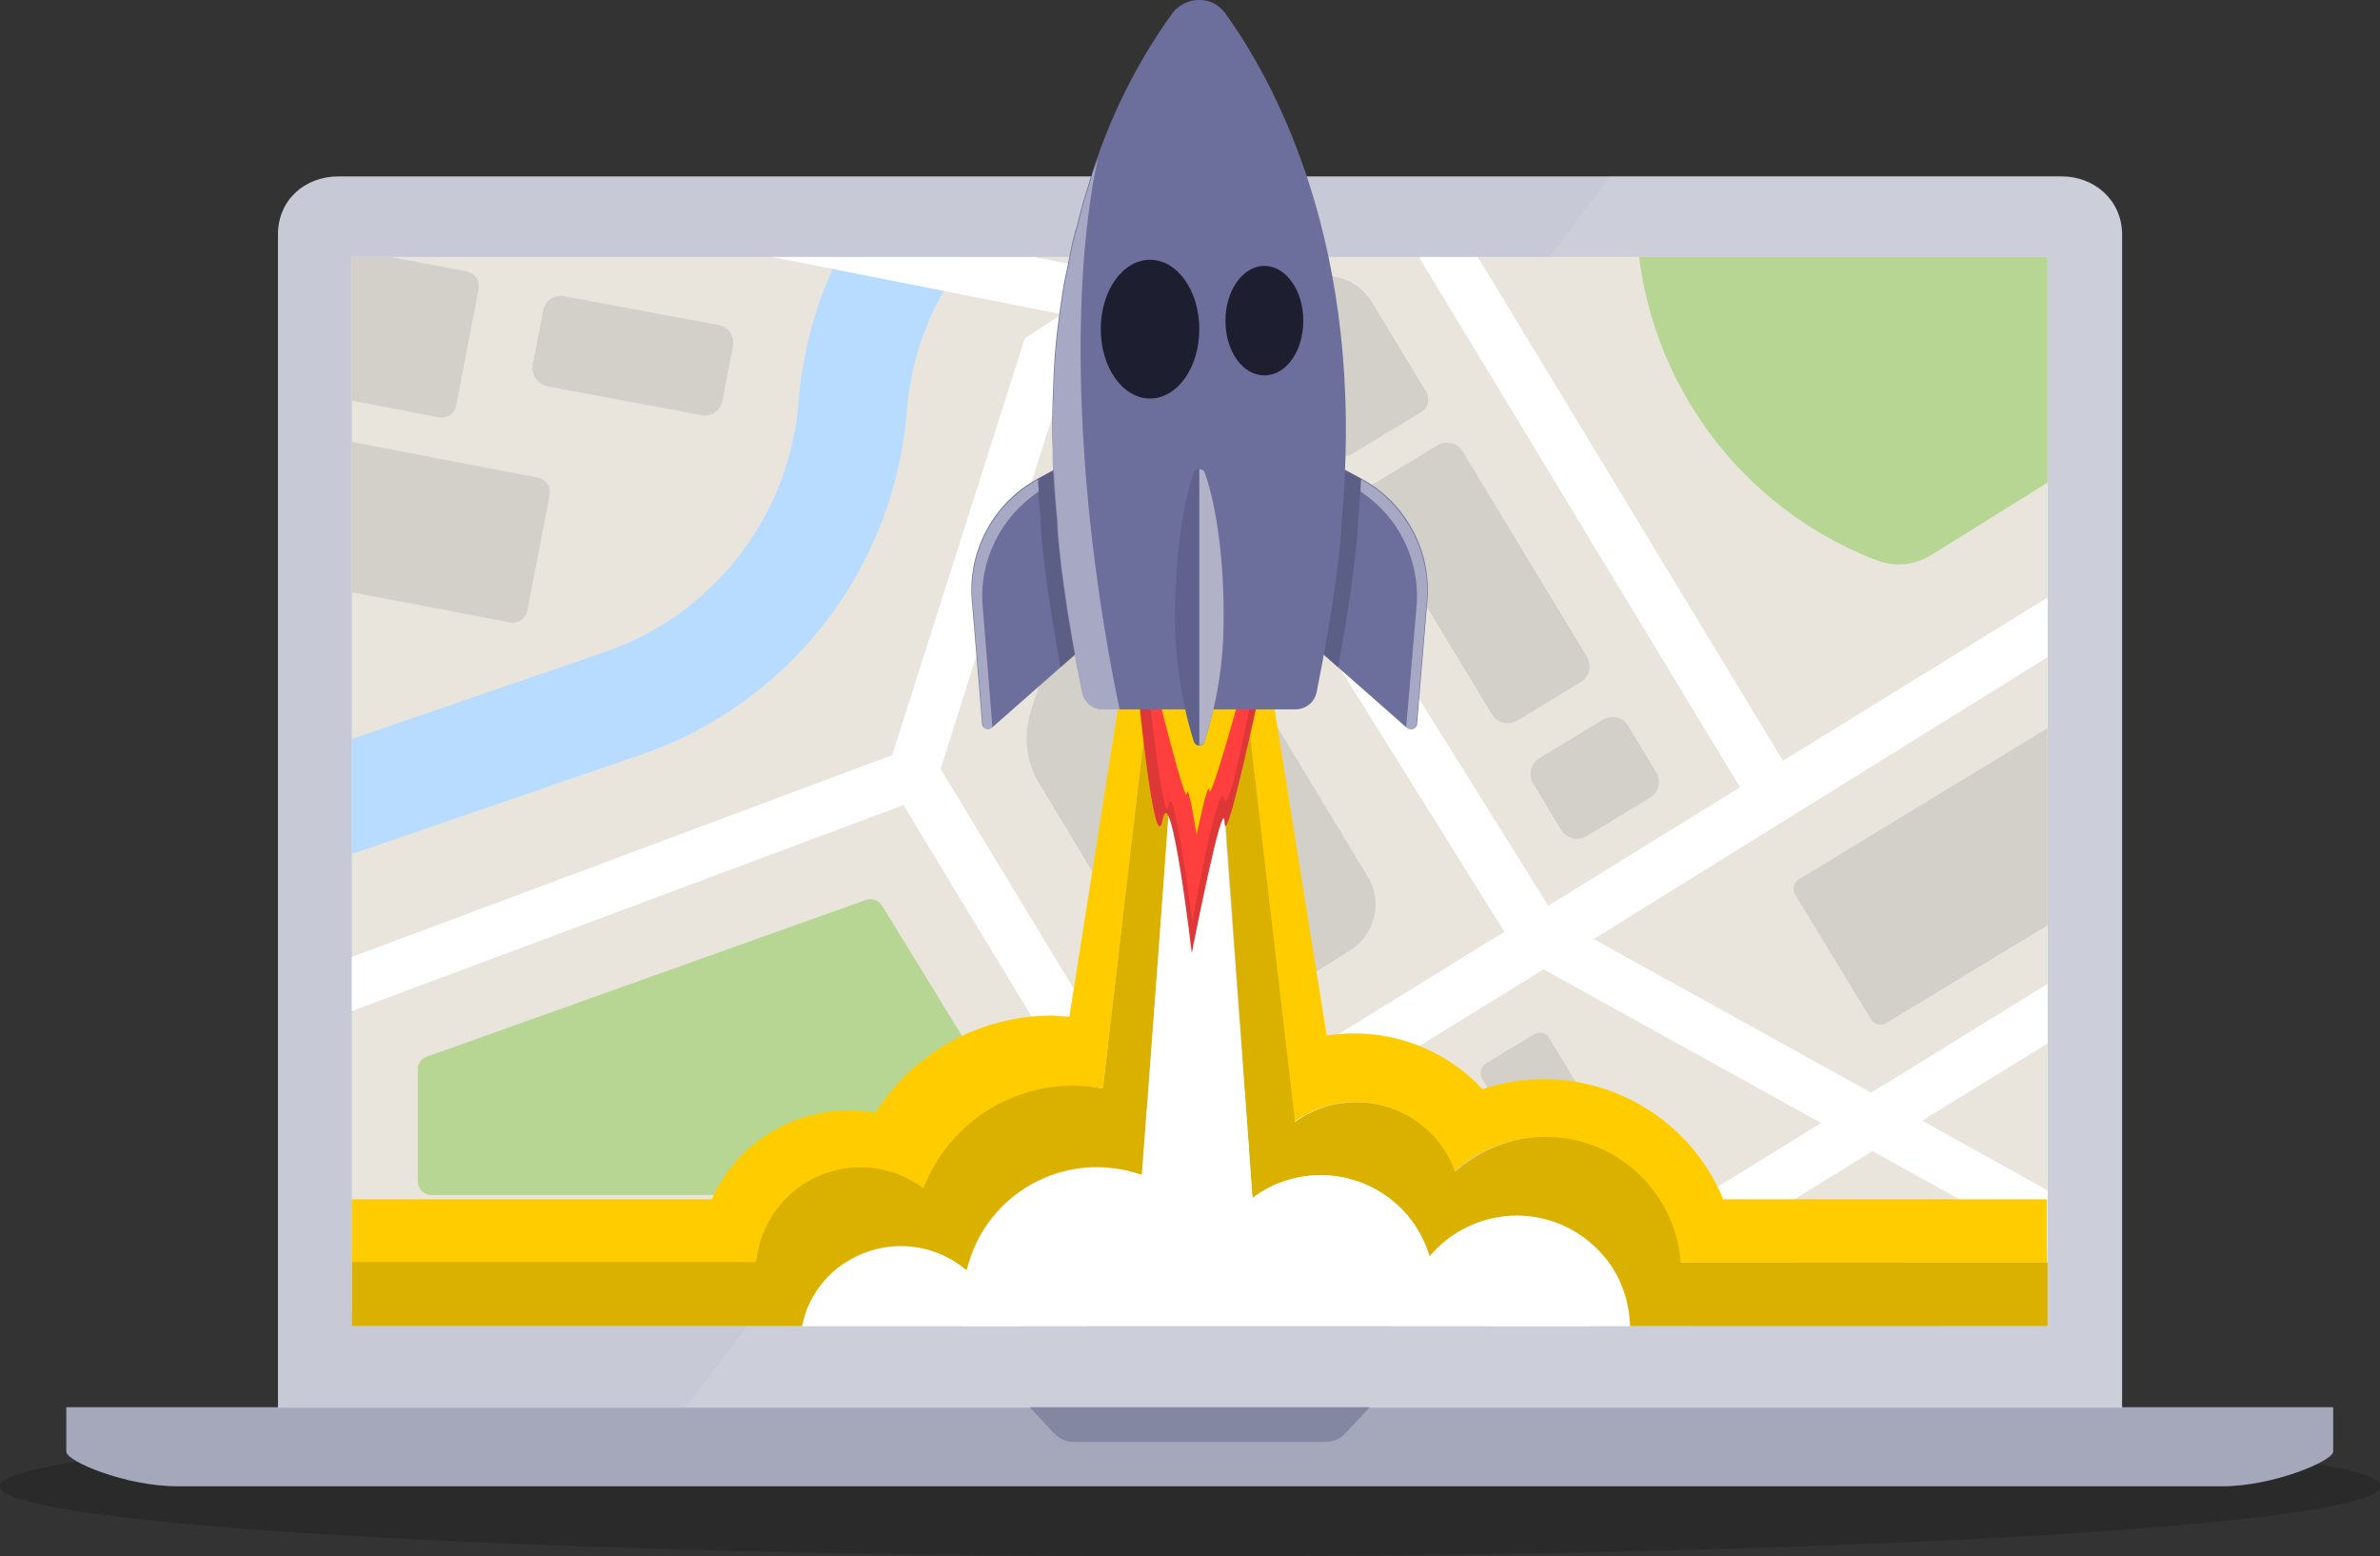
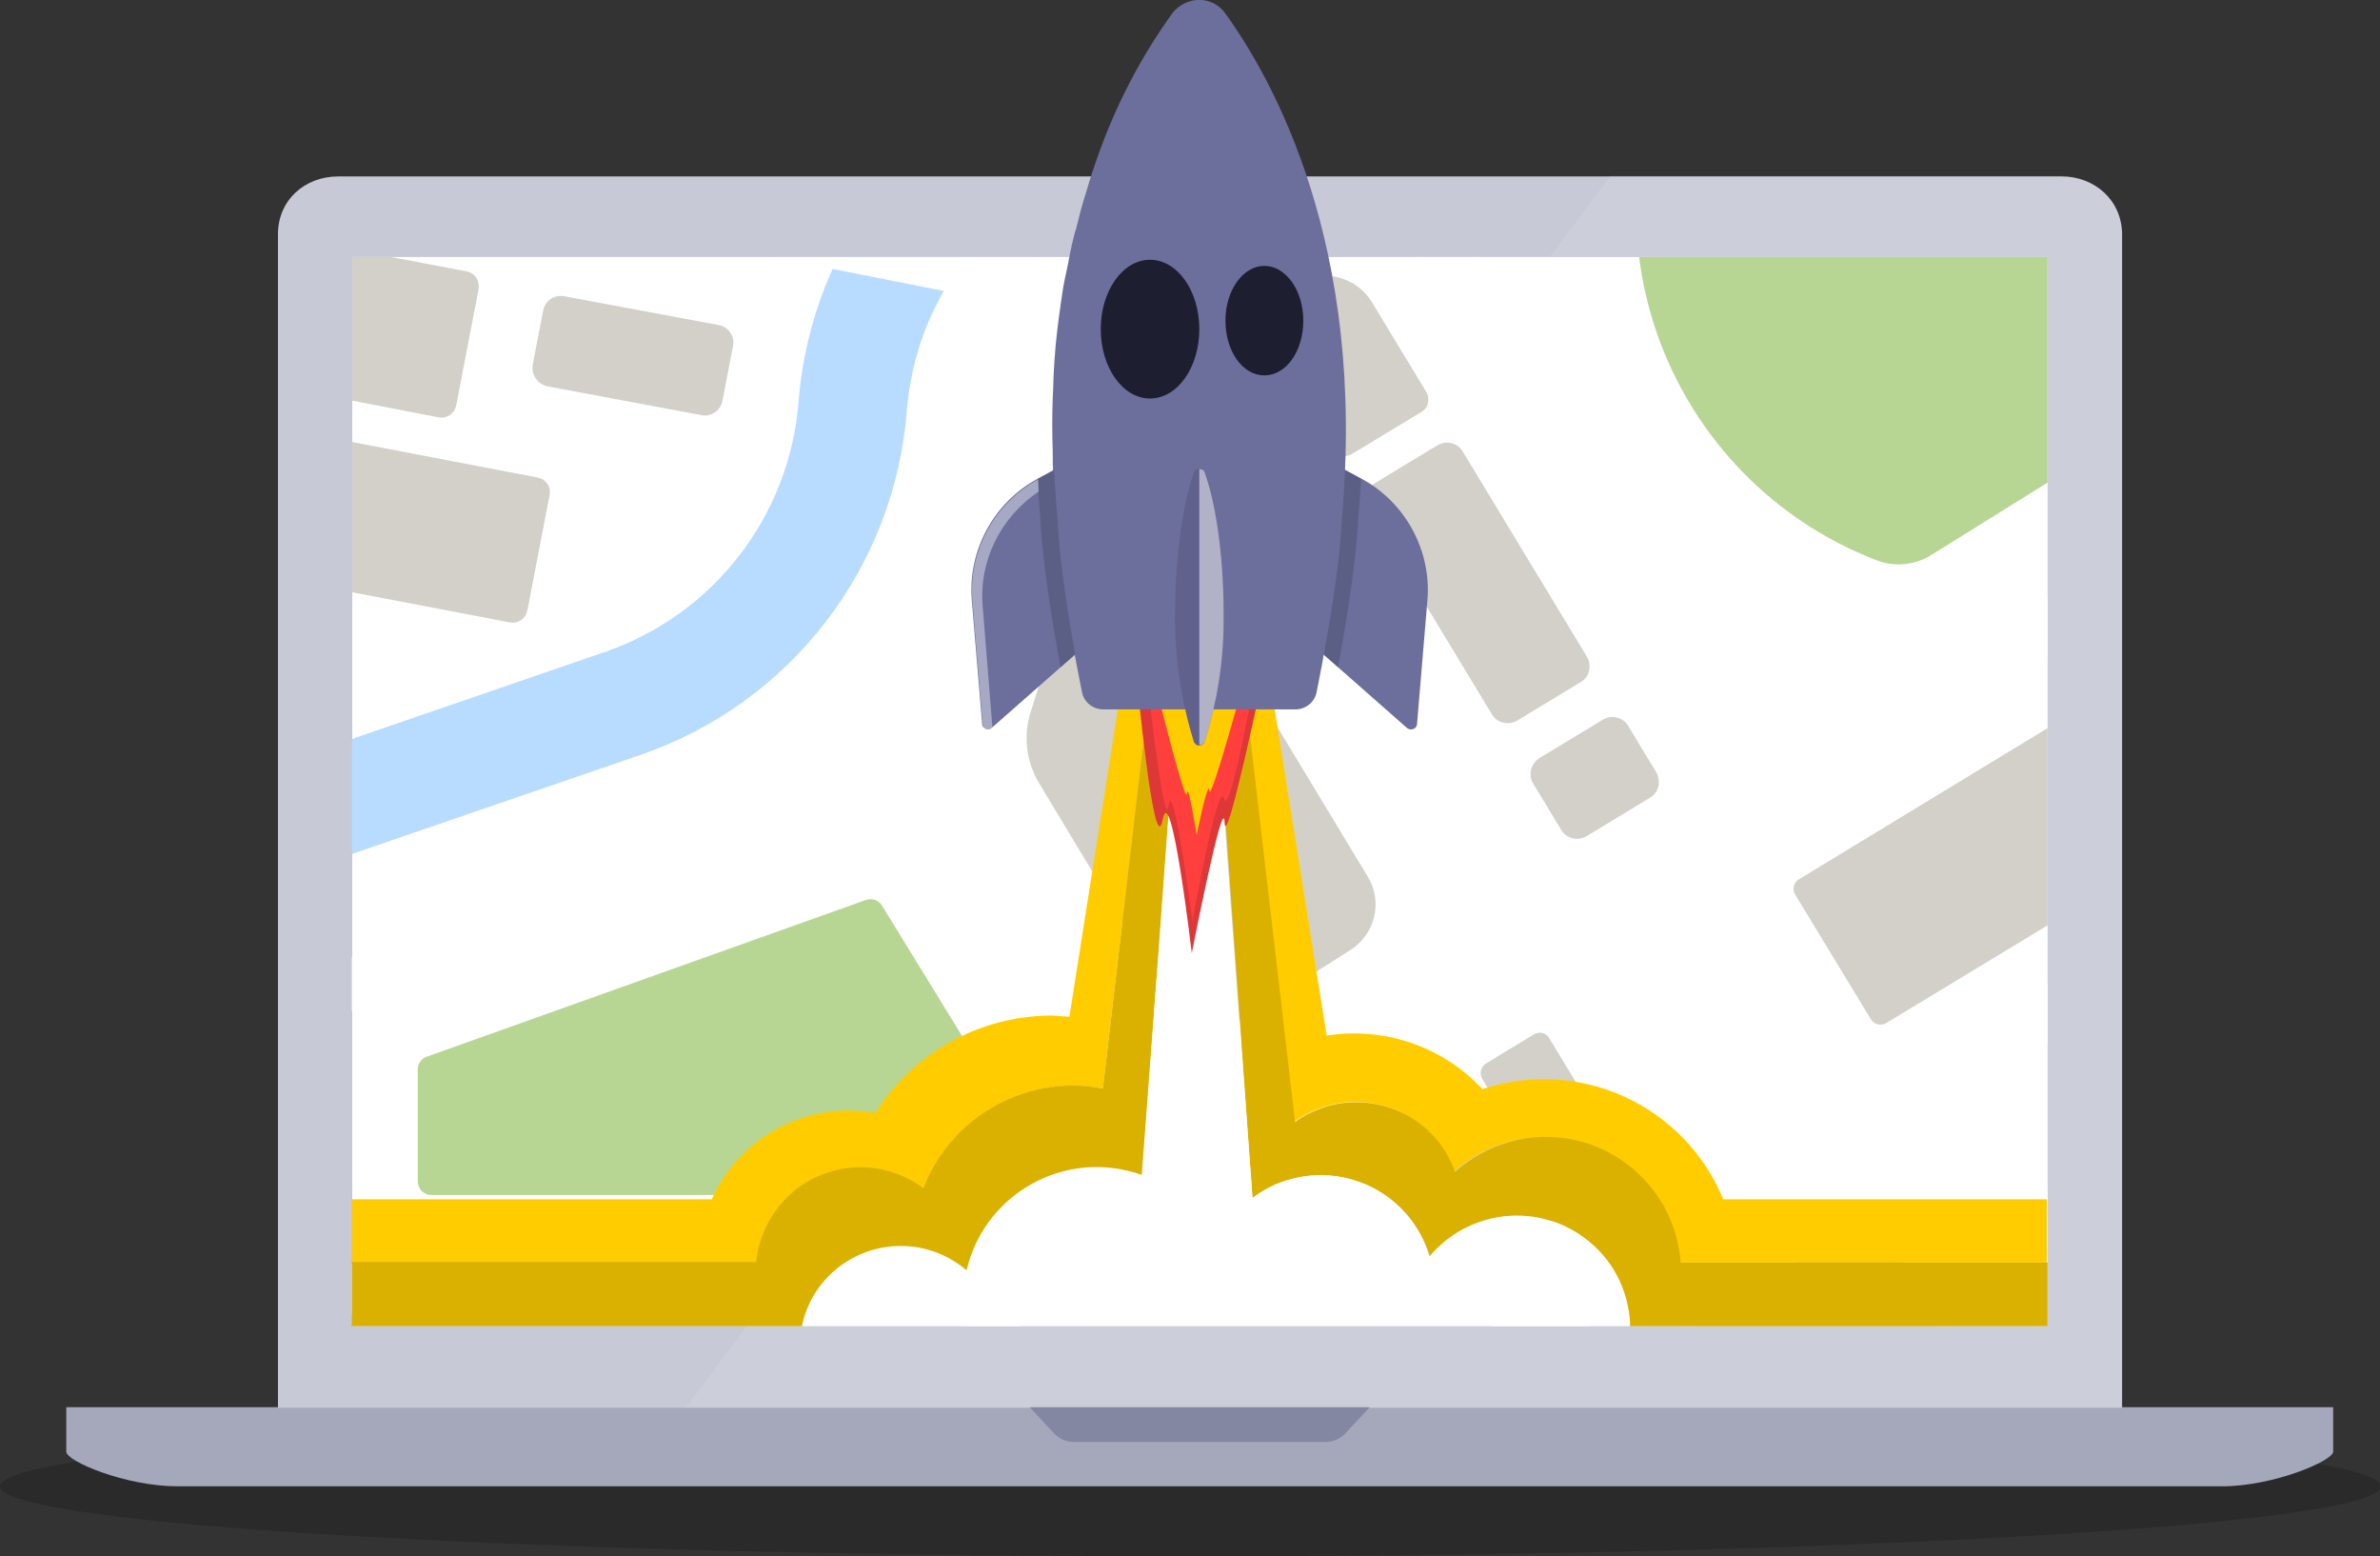
<svg xmlns="http://www.w3.org/2000/svg" xmlns:xlink="http://www.w3.org/1999/xlink" version="1.1" id="Layer_1" x="0px" y="0px" viewBox="0 0 391.3 255.8" style="enable-background:new 0 0 391.3 255.8;" xml:space="preserve">
  <rect x="0" y="0" width="391.3" height="255.8" fill="#333333" stroke="none" />
  <g id="cg_hideip_location" transform="translate(253.819 165.927)">
    <g id="Group_36420" transform="translate(-253.819 -165.927)">
      <ellipse id="Ellipse_505" style="opacity:0.17;enable-background:new    ;" cx="195.7" cy="244.3" rx="195.7" ry="11.5" />
      <path id="Path_71756" style="fill:#A5A8BA;" d="M10.9,231.3v7.3c0,1.6,9.8,5.7,18.3,5.7h336.1c8.5,0,18.3-4.2,18.3-5.7v-7.3H10.9z    " />
      <path id="Path_71757" style="fill:#C7C9D6;" d="M338.9,29H55.6c-5.5,0-9.9,3.9-9.9,9.5v192.9h303.2V38.4    C348.8,32.9,344.4,29,338.9,29z" />
      <path id="Path_71758" style="fill:#8387A2;" d="M169.3,231.3l4.1,4.4c0.8,0.8,1.9,1.3,3.1,1.3H218c1.2,0,2.3-0.5,3.1-1.3l4.1-4.4    H169.3z" />
      <rect id="Rectangle_3346" x="57.8" y="42.3" style="fill:#3B3E51;" width="278.8" height="175.7" />
      <path id="Path_71759" style="opacity:0.1;fill:#FFFFFF;enable-background:new    ;" d="M112.8,231.3h236V38.4    c0-5.5-4.4-9.5-9.9-9.5h-74.1L112.8,231.3z" />
      <g id="Group_36418" transform="translate(57.846 42.255)">
        <g>
          <defs>
            <rect id="SVGID_1_" x="0" y="0" width="278.8" height="175.7" />
          </defs>
          <clipPath id="SVGID_00000077322101991297149470000010767831702754589832_">
            <use xlink:href="#SVGID_1_" style="overflow:visible;" />
          </clipPath>
          <g id="Group_36417" style="clip-path:url(#SVGID_00000077322101991297149470000010767831702754589832_);">
            <g id="map" transform="translate(-2.756 -62.242)">
              <rect id="Rectangle_3347" x="0" y="0" style="fill:#D4E8F4;" width="283.5" height="283.5" />
              <rect id="Rectangle_3348" x="0" y="0" style="fill:#FFFFFF;" width="283.5" height="283.5" />
-               <rect id="Rectangle_3349" x="0" y="0" style="fill:#E9E5DC;" width="283.5" height="283.5" />
              <path id="Path_71760" style="fill:#B8DCFF;" d="M194.2,0h-32.6l-56.2,36.8c-7.7,5-14.2,11.6-19.1,19.3        c-0.1,0.2-0.2,0.3-0.3,0.5c-0.3,0.5-0.6,1-0.9,1.5c-0.5,0.8-0.9,1.6-1.4,2.4c-0.7,1.2-1.3,2.5-1.9,3.7        c-0.4,0.9-0.8,1.9-1.2,2.8c-2.4,6.1-3.9,12.5-4.4,19.1c-1.5,18.7-13.9,34.8-31.7,41L0,142.4v18.9L50.4,144        C74.9,135.5,92,113.3,94,87.5c0.5-5.9,2-11.6,4.6-16.9c0.5-0.9,0.9-1.9,1.5-2.8c0.7-1.3,1.5-2.5,2.3-3.7        c0.9-1.3,1.9-2.5,2.9-3.7c0.1-0.2,0.3-0.3,0.4-0.5c2.8-3.2,6-5.9,9.5-8.2L194.2,0z" />
              <path id="Path_71761" style="fill:#FFFFFF;" d="M244.8,0h-15.3l-99.4,64.7l-0.6,0.4l-5,3.3l-5,3.2l-3.6,2.4l-2.5,1.6        l-21.8,68.5L0,178.3v8.9l93.5-34.9l4.7-1.8l1.4-4.3L120.3,81l7.2-4.7l3.1-2l3.5-2.3l3.5-2.3l2.2-1.5L151,61l7-4.5l12-7.8        l7-4.5L244.8,0z" />
              <path id="Path_71762" style="fill:#FFFFFF;" d="M140.3,283.5l-2.1-3.5l-4.3-7.1l-23.7-39.1l-3.6-6H0v8.3h101.8l28.7,47.4        L140.3,283.5z" />
              <rect id="Rectangle_3350" x="200.2" y="36.8" transform="matrix(0.855 -0.518 0.518 0.855 -20.867 119.913)" style="fill:#FFFFFF;" width="8.3" height="121" />
              <rect id="Rectangle_3351" x="111.1" y="140.5" transform="matrix(0.855 -0.518 0.518 0.855 -76.706 85.792)" style="fill:#FFFFFF;" width="8.3" height="79.6" />
              <path id="Path_71763" style="fill:#FFFFFF;" d="M283.5,253.8V244l-64.1,39.6h15.8L283.5,253.8z" />
              <path id="Path_71764" style="fill:#B7D694;" d="M283.5,283.5v-17l-27.5,17H283.5z" />
              <path id="Path_71765" style="fill:#FFFFFF;" d="M283.5,190.3v-9.8l-28.2,17.4l-2.8,1.7l-3.3,2l-4.9,3l-1,0.6l-109.7,67.7        l-3.6,2.2l4.4,7.1l3.6-2.2l114.1-70.4l0.6-0.4l5.3-3.2l2.9-1.8l3.1-1.9L283.5,190.3z" />
              <path id="Path_71766" style="fill:#FFFFFF;" d="M283.5,126.8V117l-45.4,28l-7.1,4.4l-12.2,7.5l-7.1,4.4l-11.3,7l-0.9,0.5        l-3.6,2.2l-3.5,2.1l-2.2,1.3l-53.5,33l-7.1,4.4L104,227.8l-2,1.3l4.4,7.1l3.8-2.3l85.6-52.8l0,0l2.9-1.8l2.7-1.6l5.5-3.4        l0.9-0.5L283.5,126.8z" />
              <path id="Path_71767" style="fill:#B7D694;" d="M283.5,98.1V0h-17.9l-45.4,29.7c-2.4,1.6-4,4.1-4.4,6.9l-1.3,9.5        c-3.9,28.4,12.2,55.7,39,66c2.9,1.1,6.1,0.8,8.8-0.8L283.5,98.1z" />
              <path id="Path_71768" style="fill:#B8DCFF;" d="M116.5,283.5c-9.2-12.2-27.9-33.1-49.7-36.8c-24.3-4.2-54.8-1.4-66.8,0v36.8        L116.5,283.5z" />
              <path id="Path_71769" style="fill:#B7D694;" d="M99.9,216.4H15.8c-1.2,0-2.2-1-2.2-2.2v-18.5c0-0.9,0.6-1.7,1.4-2l72.3-25.8        c1-0.3,2,0,2.6,0.9l23.1,37.6c0.6,1,0.3,2.3-0.7,3c0,0,0,0,0,0l-11.4,6.7C100.7,216.3,100.3,216.4,99.9,216.4z" />
              <path id="Path_71770" style="fill:#D3D0C9;" d="M114.4,136.9l9.7-30.5c0.9-2.9,4.1-4.6,7-3.6c1.3,0.4,2.4,1.3,3.1,2.4        l35.6,58.9c2.5,4.1,1.2,9.4-2.8,12l-17.5,11.1c-4.1,2.6-9.6,1.4-12.2-2.7c0-0.1-0.1-0.1-0.1-0.2l-21.4-35.5        C113.6,145.2,113.1,140.9,114.4,136.9z" />
              <path id="Rectangle_3352" style="fill:#D3D0C9;" d="M124.4,235.3l33.7-20.4c1.2-0.7,2.7-0.3,3.4,0.8l11.8,19.5        c0.7,1.2,0.3,2.7-0.8,3.4L138.8,259c-1.2,0.7-2.7,0.3-3.4-0.8l-11.8-19.5C122.8,237.5,123.2,236,124.4,235.3z" />
              <path id="Path_71771" style="fill:#D3D0C9;" d="M202.2,219.5L202.2,219.5l-18.9,11.4l0,0l0,0c-0.9,0.5-2,0.2-2.5-0.6        l-12.5-20.6c-0.5-0.9-0.2-2,0.6-2.5l7.9-4.8c0.9-0.5,2-0.2,2.5,0.6l3,5c0.5,0.9,1.6,1.1,2.5,0.6c0,0,0,0,0,0l6.2-3.8        c0.9-0.5,1.1-1.6,0.6-2.5c0,0,0,0,0,0l-3-5c-0.5-0.9-0.2-2,0.6-2.5l7.9-4.8c0.9-0.5,2-0.3,2.5,0.6c0,0,0,0,0,0l12.5,20.6        c0.5,0.9,0.2,2-0.6,2.5c0,0,0,0,0,0L202.2,219.5z" />
              <path id="Rectangle_3353" style="fill:#D3D0C9;" d="M169.4,270.4l30.5-18.5c1.2-0.7,2.7-0.3,3.4,0.8l4.3,7.1        c0.7,1.2,0.3,2.7-0.8,3.4l-30.5,18.5c-1.2,0.7-2.7,0.3-3.4-0.8l-4.3-7.1C167.9,272.6,168.3,271.1,169.4,270.4z" />
              <path id="Path_71772" style="fill:#D3D0C9;" d="M217.3,276.3l-4.9-8.1c-0.5-0.9-1.7-1.2-2.6-0.6c0,0,0,0,0,0l-26.2,15.9h25.5        l7.5-4.6C217.6,278.4,217.9,277.2,217.3,276.3C217.3,276.3,217.3,276.3,217.3,276.3z" />
              <path id="Rectangle_3354" style="fill:#D3D0C9;" d="M213,243.9l38-23.1c1.2-0.7,2.7-0.3,3.4,0.8l11.8,19.5        c0.7,1.2,0.3,2.7-0.8,3.4l-38,23.1c-1.2,0.7-2.7,0.3-3.4-0.8l-11.8-19.5C211.5,246.1,211.9,244.6,213,243.9z" />
              <path id="Path_71773" style="fill:#D3D0C9;" d="M283.5,170.9v-31.7c-0.5-0.1-1-0.1-1.5,0.2l-41.3,25.1        c-0.9,0.5-1.2,1.7-0.6,2.6c0,0,0,0,0,0l12.4,20.4c0.5,0.9,1.7,1.2,2.6,0.6c0,0,0,0,0,0L283.5,170.9z" />
              <g id="Group_36416" transform="translate(0 39.612)">
                <path id="Path_71774" style="fill:#FFFFFF;" d="M283.5,186.6v-9.5L261,164.6l-8.4-4.6l-45.9-25.4l-6-3.3l-1.2-2l-61.9-99.1         l-2.2-3.5l-6-1.2l-24.1-4.8L86,17L0,0v8.5l81.9,16.1l18.2,3.6l19.3,3.8l10.8,2.1l0.3,0.5l61.8,99l2.4,3.9l3.8,2.1l45.9,25.4         l8.4,4.6L283.5,186.6z" />
              </g>
              <path id="Path_71775" style="fill:#B7D694;" d="M45.3,0H0v30l7.6,1.5C24.4,34.7,40.8,23.6,44,6.7L45.3,0z" />
              <path id="Path_71776" style="fill:#D3D0C9;" d="M86.9,0H53.6l-3.3,17.1c-0.2,1.3,0.6,2.5,1.9,2.8l27.5,5.3        c1.3,0.2,2.5-0.6,2.8-1.9c0,0,0,0,0,0L86.9,0z" />
              <path id="Rectangle_3355" style="fill:#D3D0C9;" d="M51.2,26.4l25.8,5c1.7,0.3,2.8,1.9,2.4,3.6l-1.3,6.7        c-0.3,1.7-1.9,2.8-3.6,2.4l-25.8-5c-1.7-0.3-2.8-1.9-2.4-3.6l1.3-6.7C47.9,27.2,49.5,26.1,51.2,26.4z" />
              <path id="Path_71777" style="fill:#D3D0C9;" d="M21.7,64.6L0,60.5v24.8l17.1,3.3c1.3,0.2,2.5-0.6,2.8-1.9l3.7-19.2        C23.8,66.1,23,64.9,21.7,64.6C21.7,64.6,21.7,64.6,21.7,64.6z" />
              <path id="Path_71778" style="fill:#D3D0C9;" d="M33.4,98.5L0,92.1v24.7l28.8,5.5c1.3,0.2,2.5-0.6,2.8-1.9c0,0,0,0,0,0        l3.7-19.2C35.5,100,34.7,98.8,33.4,98.5z" />
              <path id="Rectangle_3356" style="fill:#D3D0C9;" d="M32.5,79.9l1.7-8.8c0.3-1.7,1.9-2.8,3.6-2.4L63,73.4        c1.7,0.3,2.8,1.9,2.4,3.6l-1.7,8.8c-0.3,1.7-1.9,2.8-3.6,2.4L35,83.5C33.3,83.2,32.2,81.5,32.5,79.9z" />
              <path id="Rectangle_3357" style="fill:#D3D0C9;" d="M170.8,99.5l10.4-6.3c1.5-0.9,3.4-0.4,4.2,1l20.4,33.7        c0.9,1.5,0.4,3.4-1,4.2l-10.4,6.3c-1.5,0.9-3.4,0.4-4.2-1l-20.4-33.7C168.8,102.3,169.3,100.4,170.8,99.5z" />
              <path id="Path_71779" style="fill:#D3D0C9;" d="M179.4,84.4l-8.9-14.7c-2.6-4.3-8.2-5.7-12.5-3.1c0,0,0,0,0,0l0,0        c-4.3,2.6-5.7,8.2-3.1,12.5l8.9,14.7c0.7,1.2,2.2,1.5,3.4,0.8c0,0,0,0,0,0l11.4-6.9C179.7,87.1,180.1,85.6,179.4,84.4z" />
              <path id="Rectangle_3358" style="fill:#D3D0C9;" d="M198,144.6l10.4-6.3c1.5-0.9,3.4-0.4,4.2,1l4.6,7.6c0.9,1.5,0.4,3.4-1,4.2        l-10.4,6.3c-1.5,0.9-3.4,0.4-4.2-1l-4.6-7.6C196.1,147.4,196.6,145.5,198,144.6z" />
              <path id="Path_71780" style="fill:#D3D0C9;" d="M106.7,0h-11l-4.7,24.7c-0.2,1.3,0.6,2.5,1.9,2.8c0,0,0,0,0,0l5.9,1.1        c1.3,0.2,2.5-0.6,2.8-1.9c0,0,0,0,0,0L106.7,0z" />
            </g>
            <g id="exhaust" transform="translate(-1.024 73.463)">
              <path id="Path_71781" style="fill:none;" d="M60.2,81.4C64.8,71,76,65.2,87.1,67.3c6.3-10,17.3-16,29.1-16        c0.9,0,1.9,0,2.8,0.1L127.1,0H49.8L0,81.4H60.2z" />
              <path id="Path_71782" style="fill:none;" d="M166,54.1c8,0,15.5,3.3,20.9,9.2c15.9-5.4,33.2,2.6,39.6,18.1h53.2L230,0h-77.4        l8.8,54.5C163,54.2,164.5,54.1,166,54.1z" />
              <path id="Path_71783" style="fill:#FFCC00;" d="M116.2,51.2c-11.8,0-22.8,6-29.1,16C76,65.2,64.8,71,60.2,81.4H0v10.4h67.6        c0.9-9.5,9.3-16.4,18.7-15.5c3.2,0.3,6.2,1.5,8.7,3.4c4.6-11.9,17-18.8,29.5-16.5L131.9,0h-4.8L119,51.4        C118,51.3,117.1,51.3,116.2,51.2z" />
              <path id="Path_71784" style="fill:#FFCC00;" d="M166,65.4c7.3,0,13.8,4.6,16.2,11.5c9.1-8.2,23.2-7.5,31.4,1.6        c3.3,3.7,5.3,8.4,5.7,13.3h60.4V81.4h-53.2c-6.4-15.5-23.7-23.4-39.6-18.1c-6.5-7-16.1-10.3-25.6-8.8L152.6,0h-4.7l8,68.7        C158.9,66.6,162.4,65.4,166,65.4z" />
              <path id="Path_71785" style="fill:#DBB100;" d="M149.1,81.2c8.3-6.2,20-4.5,26.2,3.7c1.3,1.8,2.3,3.8,3,5.9        c6.6-7.9,18.3-9,26.2-2.4c4.3,3.5,6.7,8.8,6.7,14.3c0,0.3,0,0.7,0,1h68.7V91.8h-60.4c-0.9-12.3-11.6-21.5-23.8-20.6        c-4.9,0.4-9.6,2.4-13.3,5.7c-3.1-8.9-13-13.6-21.9-10.5c-1.6,0.6-3.1,1.3-4.4,2.3l-8-68.7h-4.8L149.1,81.2z" />
              <path id="Path_71786" style="fill:#DBB100;" d="M119.7,62.7c-10.9,0-20.8,6.7-24.7,16.9c-7.6-5.7-18.4-4.2-24.1,3.4        c-1.9,2.5-3.1,5.6-3.4,8.7H0v11.9h74.8c1.1-9.1,9.4-15.5,18.5-14.4c3.3,0.4,6.3,1.8,8.8,3.9c2.7-11.8,14.6-19.2,26.4-16.4        c0.8,0.2,1.6,0.4,2.4,0.7L136.7,0h-4.8l-7.4,63.2C122.9,62.9,121.3,62.7,119.7,62.7z" />
              <path id="Path_71787" style="fill:#FFFFFF;" d="M131,77.5c-11.4-4.1-24,1.8-28.1,13.3c-0.3,0.8-0.5,1.6-0.7,2.4        c-6.9-6-17.4-5.2-23.4,1.7c-2.1,2.5-3.5,5.5-3.9,8.8H0v9.8h279.8v-9.8h-68.7c0-0.3,0-0.7,0-1c0-10.3-8.3-18.6-18.6-18.6        c-5.5,0-10.8,2.5-14.3,6.7c-2.9-9.9-13.3-15.5-23.2-12.6c-2.1,0.6-4.1,1.6-5.9,3l-6-81.2h-6.5L131,77.5z" />
            </g>
          </g>
        </g>
      </g>
      <g id="Group_36419" transform="translate(159.779)">
        <g id="Group_33952" transform="translate(27.065 110.658)">
          <path id="Path_13705-2" style="fill-rule:evenodd;clip-rule:evenodd;fill:#DD3737;" d="M20.9,0c0,0-6.2,29.6-6.4,24.5      S9.1,46,9.1,46S5.7,17,4.3,24.1S0,0.3,0,0.3L20.9,0z" />
          <path id="Path_13706-2" style="fill-rule:evenodd;clip-rule:evenodd;fill:#FF3E3E;" d="M9.2,40.8c0,0,4.3-23.9,5.2-20.2      s5.2-20.4,5.2-20.4L1.8,1.3c0,0,2.8,25.6,3.5,20.4S9.2,40.8,9.2,40.8" />
          <path id="Path_13707-2" style="fill-rule:evenodd;clip-rule:evenodd;fill:#FFCC00;" d="M9.9,26.6c0,0,1.9-9.4,2.1-7.3      s5.8-18.5,5.8-18.5L3.2,2.1c0,0,4.9,19.9,5.1,17.7S9.9,26.6,9.9,26.6" />
        </g>
        <path id="Path_71788" style="fill:#6C6E9B;" d="M58.9,75.9l5.2,2.8c7.2,3.9,11.5,11.8,10.8,20l-1.7,20.3c0,0.5-0.5,0.9-1,0.9     c-0.2,0-0.4-0.1-0.6-0.2l-14.2-12.5L58.9,75.9z" />
        <path id="Path_71789" style="opacity:0.2;fill:#1D1E2F;enable-background:new    ;" d="M60.8,85.4c0.3-2.8,0.4-5.5,0.5-8.2     l2.7,1.5c-0.1,2.2-0.3,4.4-0.5,6.7c-0.1,4.2-1.3,13.6-3.3,24.3l-2.4-2.1C59.7,97.8,60.7,89.4,60.8,85.4z" />
-         <path id="Path_71790" style="opacity:0.4;fill:#FFFFFF;enable-background:new    ;" d="M63.9,80.8c0-0.7,0.1-1.4,0.1-2l0,0     c7.2,3.9,11.5,11.8,10.8,20l-1.7,20.3c0,0.5-0.5,0.9-1,0.9c-0.2,0-0.4-0.1-0.6-0.2l-0.1-0.1l1.7-19.8     C73.8,92.3,70.3,85,63.9,80.8z" />
        <path id="Path_71791" style="fill:#6C6E9B;" d="M16,75.9l-5.2,2.8c-7.2,3.9-11.5,11.8-10.8,20l1.7,20.3c0,0.5,0.5,0.9,1,0.9     c0.2,0,0.4-0.1,0.5-0.2l14.2-12.5L16,75.9z" />
        <path id="Path_71792" style="fill:#6C6E9B;" d="M60.8,85.4c-0.1,4.7-1.6,16-4.1,28.3c-0.3,1.7-1.8,2.9-3.5,2.9H21.6     c-1.7,0-3.2-1.2-3.5-2.9c-2.5-12.3-4-23.6-4.1-28.3c-0.1-0.6-0.1-1.3-0.2-1.9c-0.1-1.3-0.2-2.5-0.3-3.8c0-0.6-0.1-1.2-0.1-1.9     c-0.1-1.2-0.1-2.4-0.1-3.6v-0.1c-0.1-2.9-0.1-5.8,0-8.6c0,0,0,0,0,0c0.1-1.6,0.1-3.3,0.2-4.8c0-0.5,0.1-1.1,0.1-1.6     c0.2-3.1,0.6-6.2,1-9c0.2-1.4,0.4-2.9,0.7-4.3c0.1-0.5,0.2-1,0.3-1.4c0.3-1.3,0.5-2.7,0.8-3.9c0,0,0-0.1,0-0.1     c0.2-0.8,0.4-1.6,0.6-2.4c0-0.1,0-0.1,0.1-0.2c0.2-0.8,0.4-1.6,0.6-2.4c0.4-1.6,0.9-3.2,1.4-4.8c0.2-0.8,0.5-1.5,0.7-2.3     c0.3-0.8,0.5-1.5,0.8-2.3c0,0,0,0,0,0c3-8.6,7.2-16.7,12.5-24C35-0.2,38.2-0.7,40.5,1c0.4,0.3,0.8,0.7,1.1,1.1     C49.3,12.7,65,40.3,60.8,85.4z" />
-         <path id="Path_71793" style="opacity:0.4;fill:#FFFFFF;enable-background:new    ;" d="M24.3,116.6h-2.7c-1.7,0-3.2-1.2-3.5-2.9     c-2.5-12.3-4-23.6-4.1-28.3c-0.1-0.6-0.1-1.3-0.2-1.9c-0.1-1.3-0.2-2.5-0.3-3.8c0-0.6-0.1-1.2-0.1-1.9c-0.1-1.2-0.1-2.4-0.1-3.6     v-0.1c0-1.5,0-2.9,0-4.3l0,0c0-1.4,0-2.8,0.1-4.2c0,0,0,0,0,0c0.1-1.6,0.1-3.3,0.2-4.8c0-0.5,0.1-1.1,0.1-1.6     c0.2-3.1,0.6-6.2,1-9c0.2-1.4,0.4-2.9,0.7-4.3c0.1-0.5,0.2-1,0.3-1.4c0.3-1.3,0.5-2.7,0.8-3.9c0,0,0-0.1,0-0.1     c0.2-0.8,0.4-1.6,0.6-2.4c0-0.1,0-0.1,0.1-0.2c0.2-0.8,0.4-1.6,0.6-2.4c0.4-1.6,0.9-3.2,1.4-4.8c0.2-0.8,0.5-1.5,0.7-2.3     c0.3-0.8,0.5-1.5,0.8-2.3C15.8,49.2,17.5,84.1,24.3,116.6z" />
        <path id="Path_71794" style="fill:#60618D;" d="M38.3,77.7c-0.2-0.5-0.7-0.7-1.2-0.6c-0.3,0.1-0.5,0.3-0.6,0.6     c-2,5.6-3.1,14.8-3.1,24.4c0.1,6.7,1.1,13.4,3.1,19.8c0.2,0.5,0.7,0.8,1.2,0.6c0.3-0.1,0.5-0.3,0.6-0.6c2-6.4,3.1-13.1,3.1-19.8     C41.5,92.5,40.3,83.3,38.3,77.7z" />
        <path id="Path_71795" style="opacity:0.51;fill:#FFFFFF;enable-background:new    ;" d="M38.3,77.7c-0.1-0.4-0.5-0.6-0.9-0.6     v45.4c0.4,0,0.8-0.3,0.9-0.6c2-6.4,3.1-13.1,3.1-19.8C41.5,92.5,40.3,83.3,38.3,77.7z" />
        <path id="Path_71796" style="opacity:0.2;fill:#1D1E2F;enable-background:new    ;" d="M14.1,85.4c-0.3-2.8-0.4-5.5-0.6-8.2     l-2.7,1.5c0.1,2.2,0.3,4.4,0.5,6.7c0.1,4.2,1.3,13.6,3.3,24.3l2.4-2.1C15.2,97.8,14.2,89.4,14.1,85.4z" />
        <path id="Path_71797" style="opacity:0.4;fill:#FFFFFF;enable-background:new    ;" d="M11,80.8c0-0.7-0.1-1.4-0.1-2l0,0     c-7.2,3.9-11.5,11.8-10.8,20l1.7,20.3c0,0.5,0.5,0.9,1,0.9c0.2,0,0.4-0.1,0.5-0.2l0.1-0.1L1.8,99.8C1.1,92.3,4.7,85,11,80.8z" />
        <path id="Path_71798" style="fill:#1D1E2F;" d="M29.3,42.7c-4.5,0-8.1,5.1-8.1,11.4s3.6,11.4,8.1,11.4l0,0     c4.5,0,8.1-5.1,8.1-11.4S33.8,42.7,29.3,42.7z M54.5,52.7c0-5-2.9-9-6.4-9s-6.4,4-6.4,9s2.8,9,6.4,9     C51.7,61.7,54.5,57.7,54.5,52.7L54.5,52.7z M48.1,61.7L48.1,61.7z" />
      </g>
    </g>
  </g>
</svg>